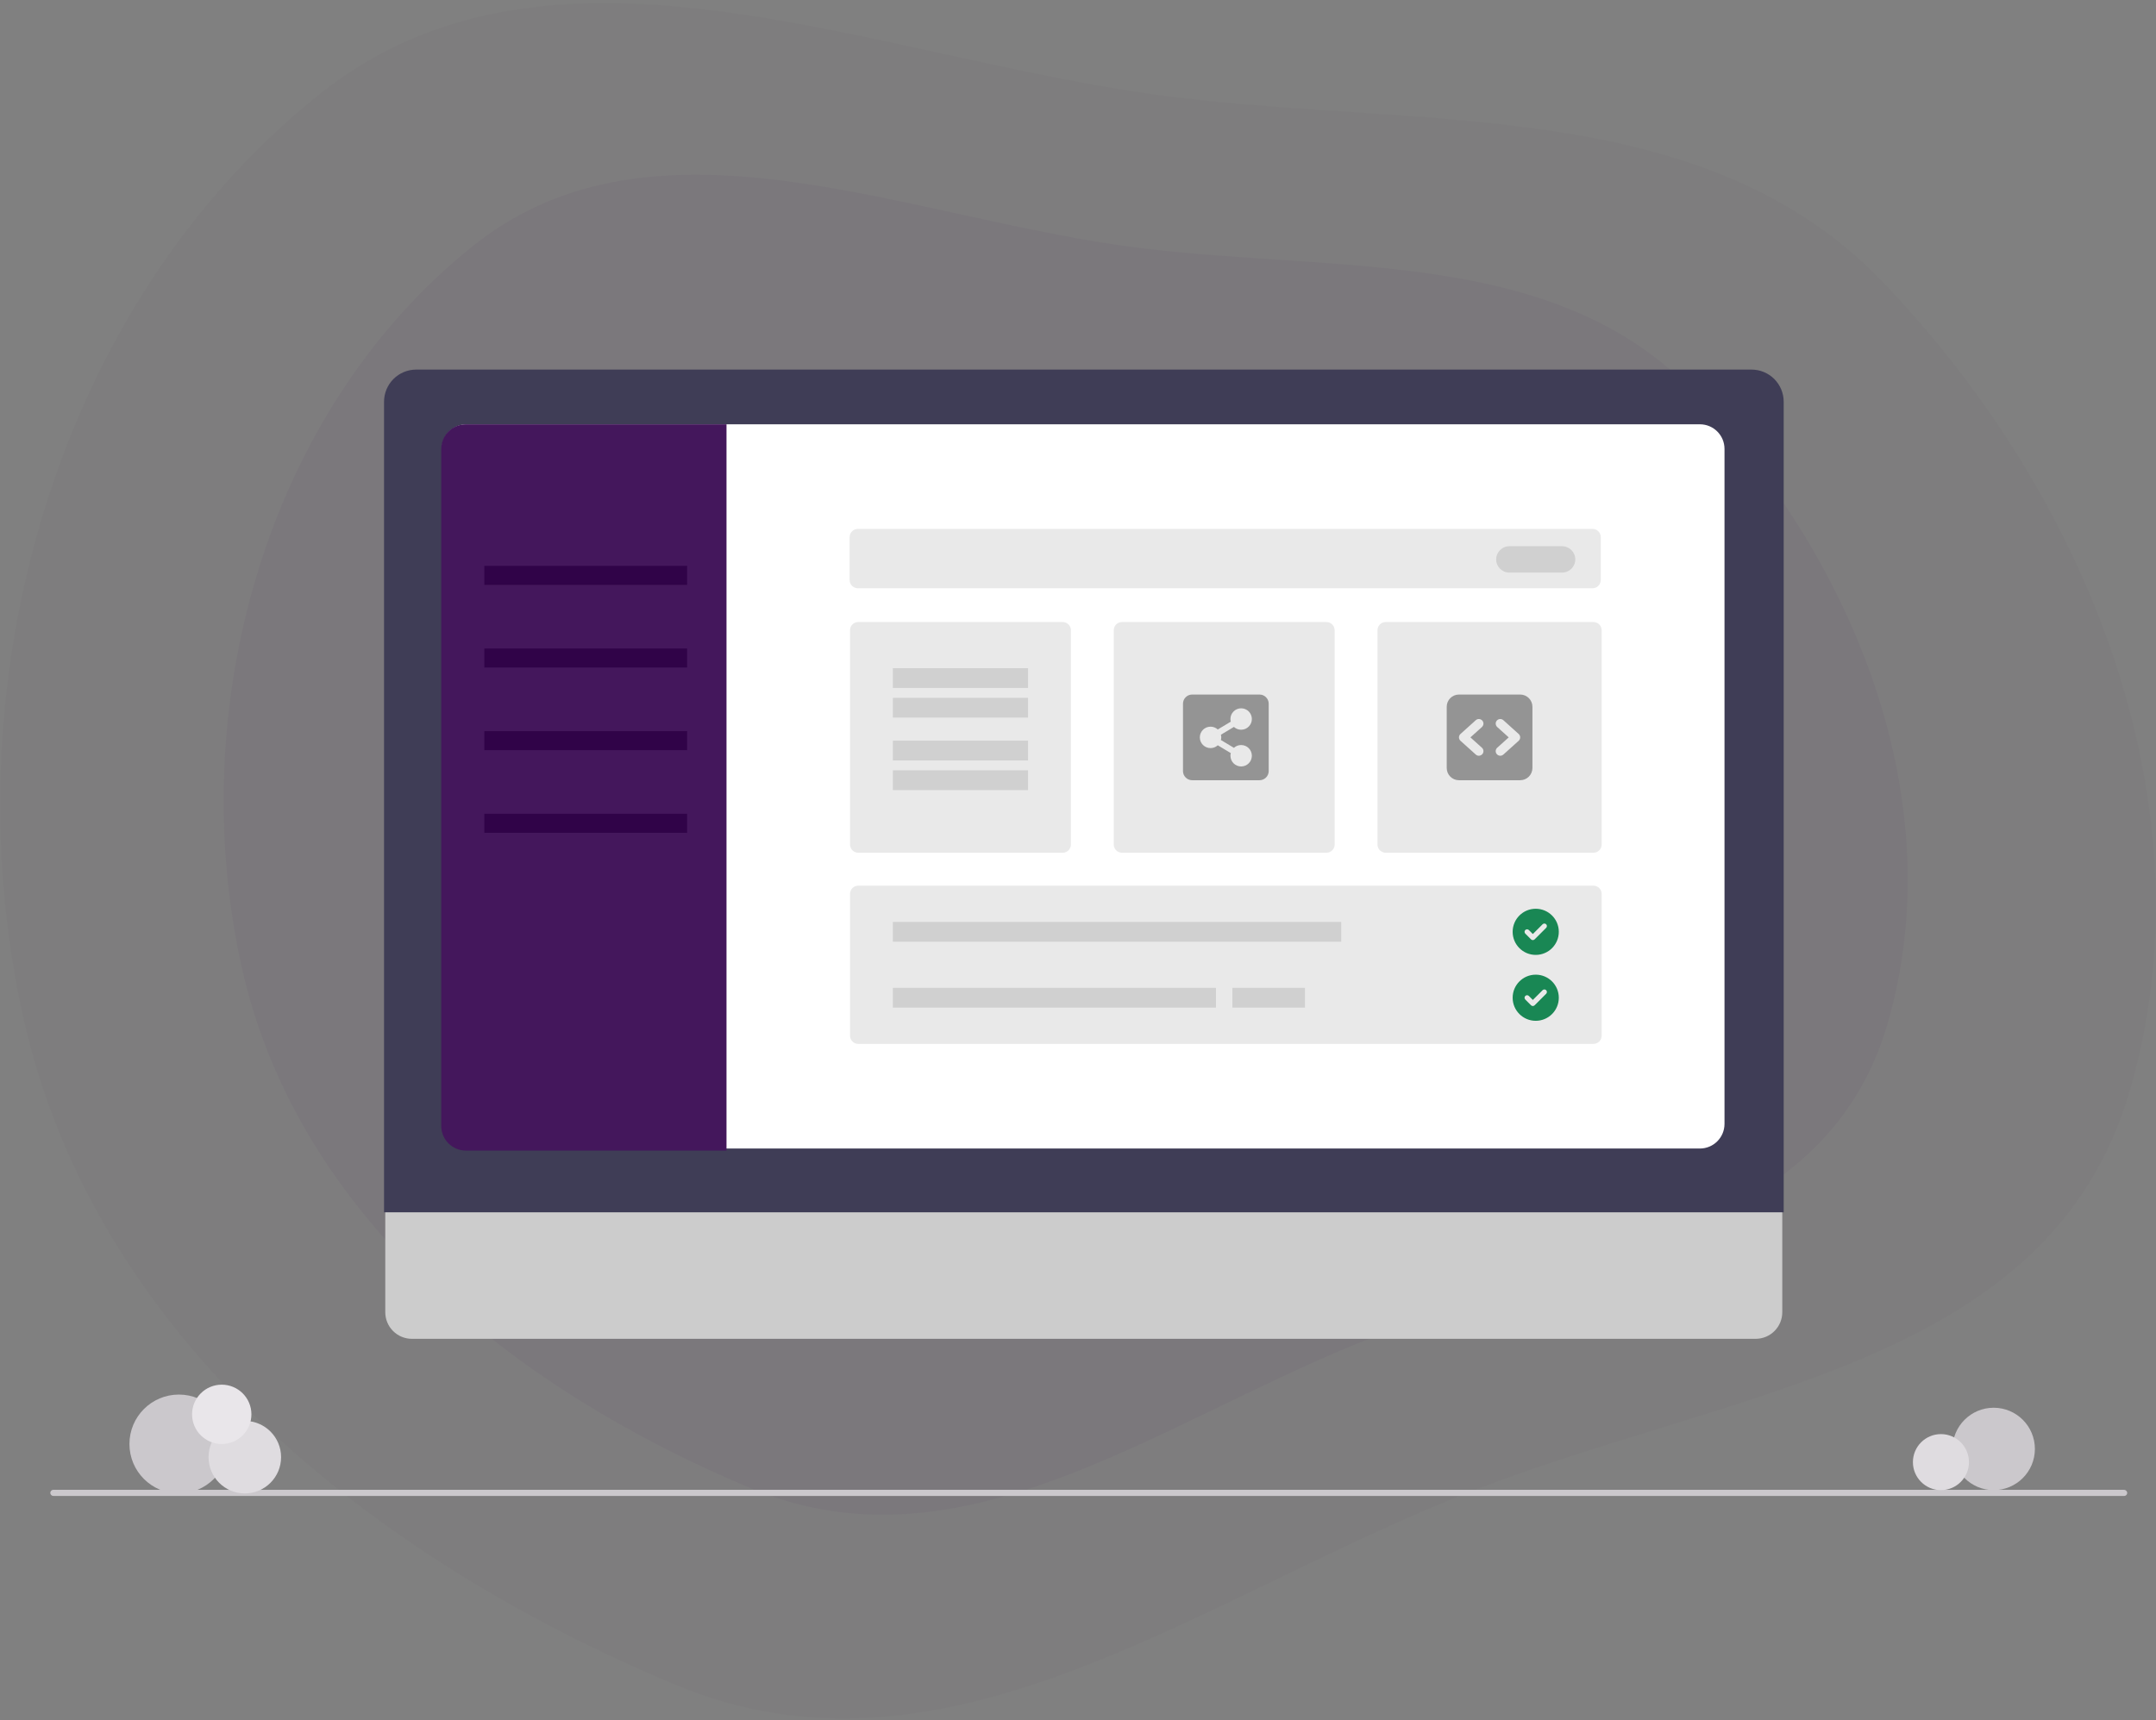
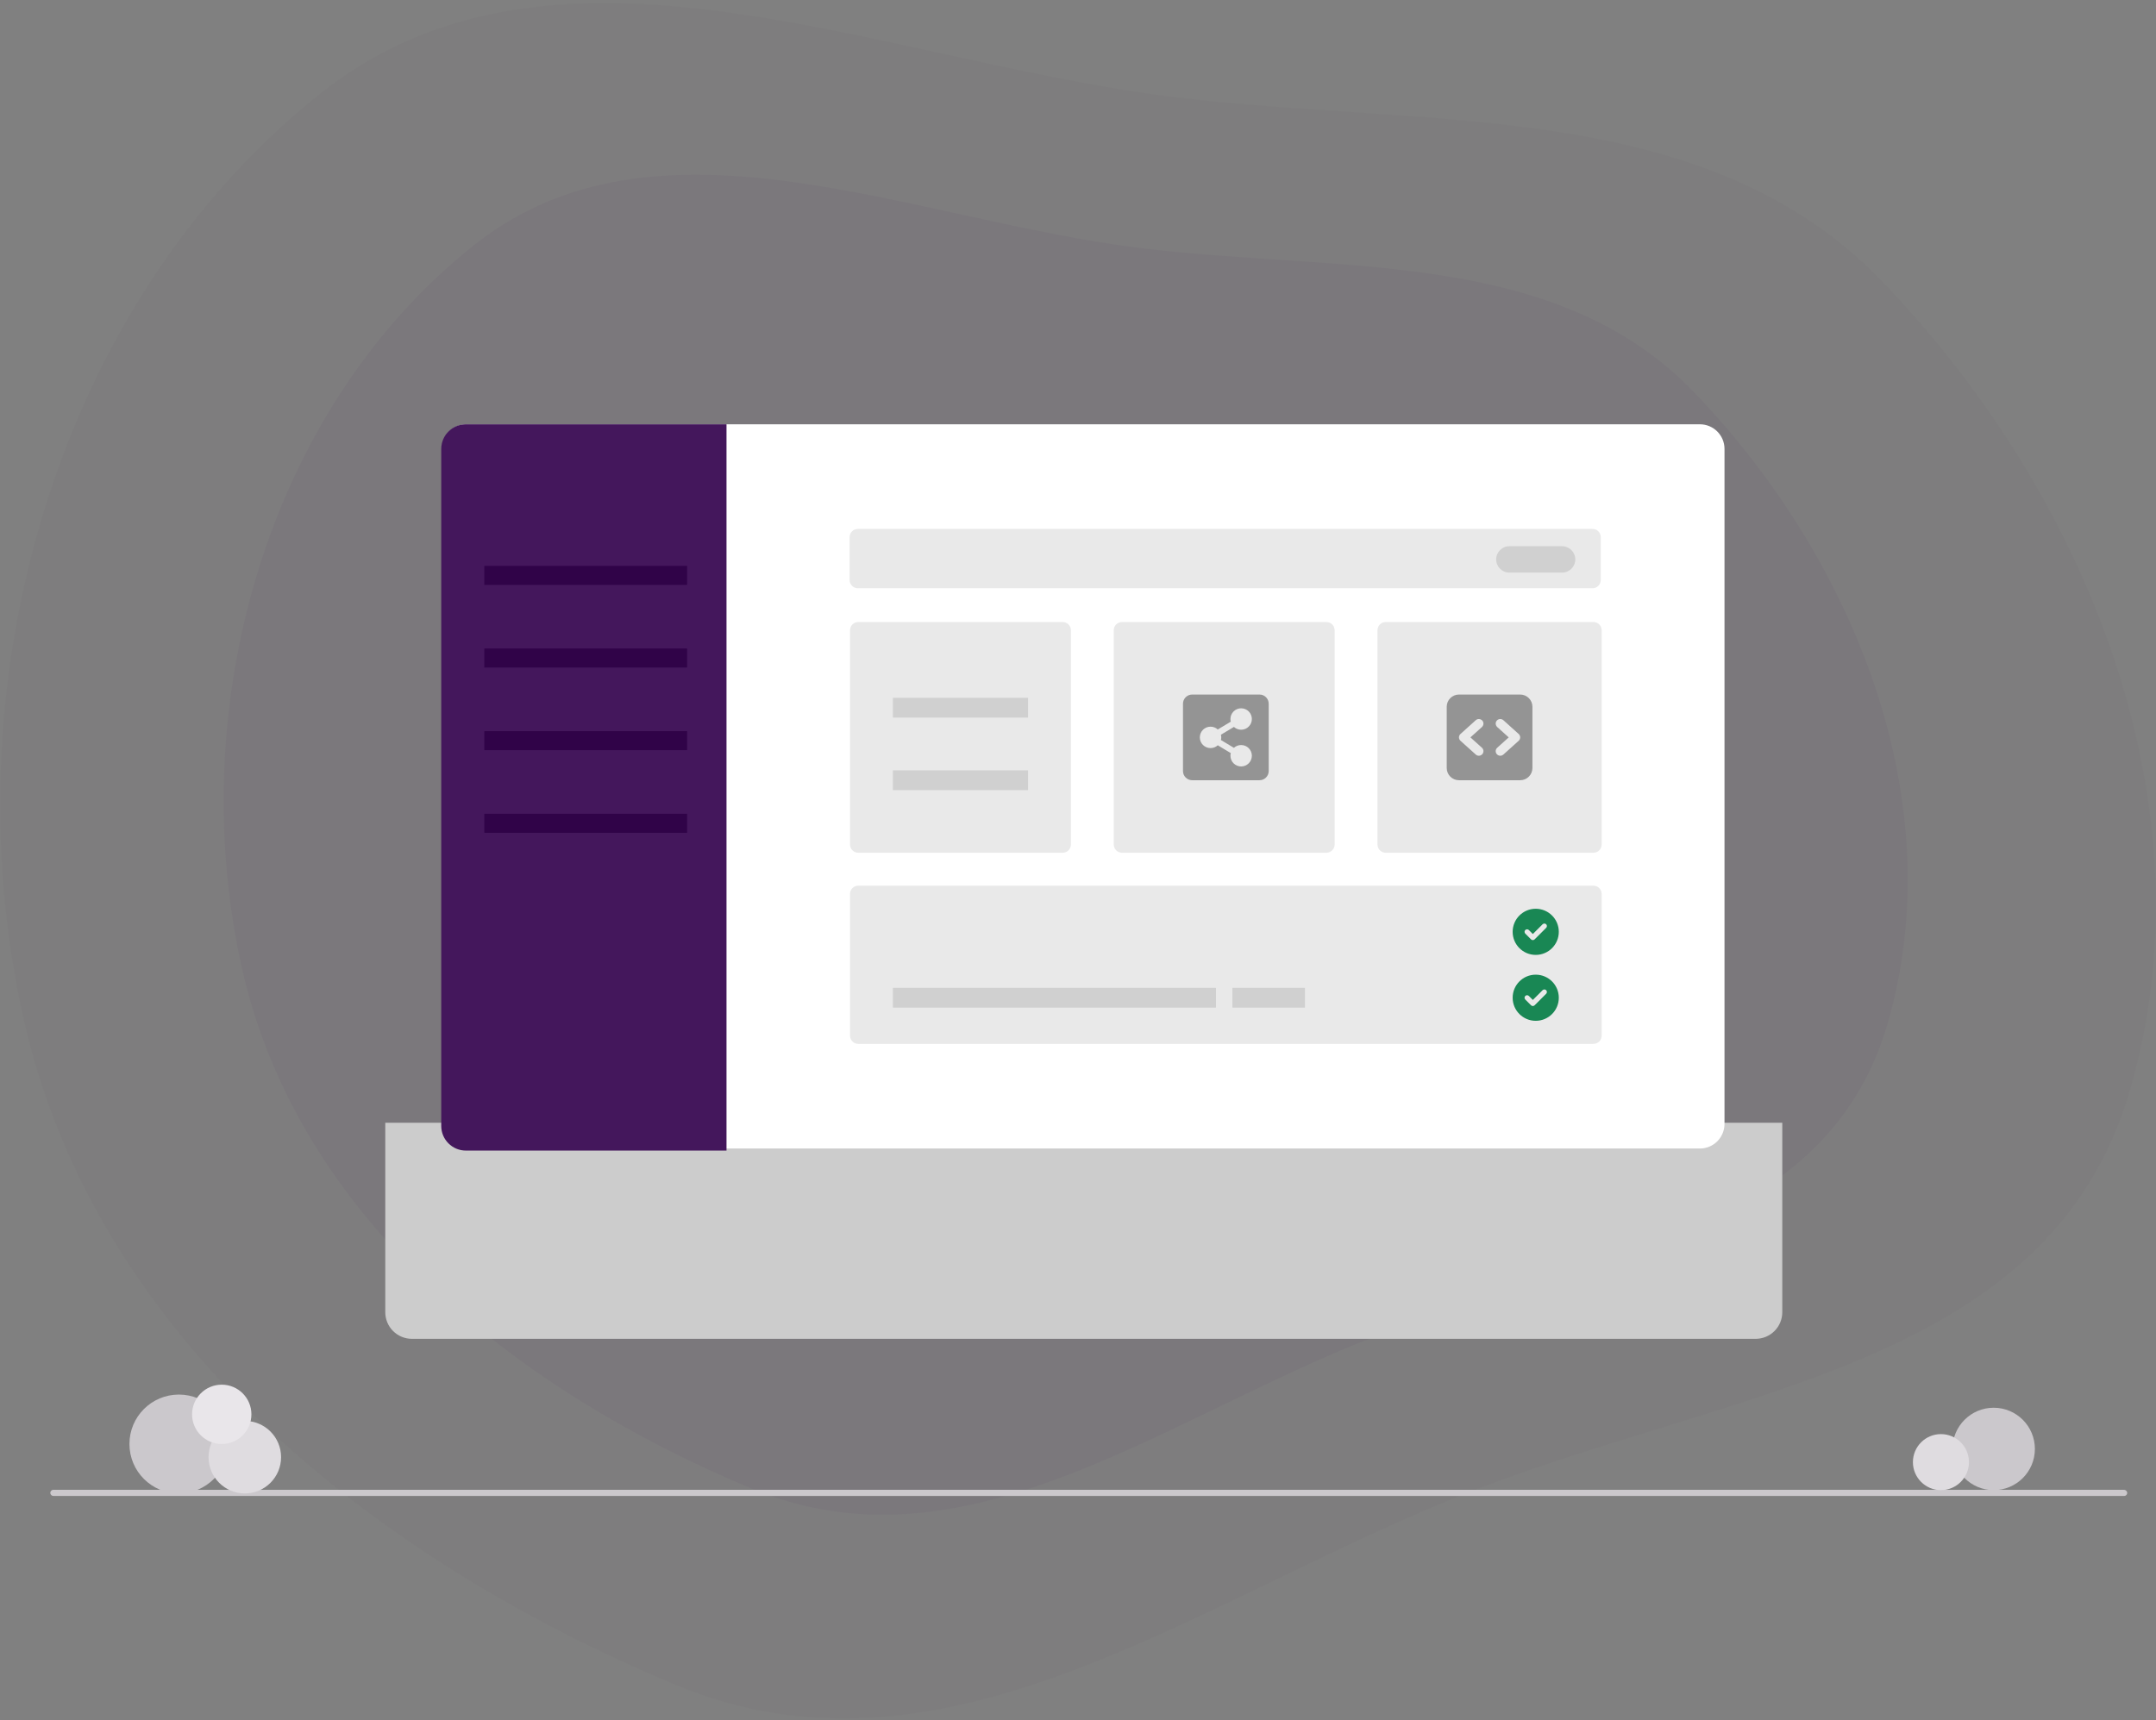
<svg xmlns="http://www.w3.org/2000/svg" width="654" height="522" viewBox="0 0 654 522" fill="none">
  <rect x="0" y="0" width="654" height="522" fill="#808080" stroke="none" />
  <path fill-rule="evenodd" clip-rule="evenodd" d="M571.107 85.548C633.354 150.442 671.178 244.377 646.122 330.737C621.308 416.266 522.646 421.216 440.219 454.931C359.724 487.855 285.159 544.716 204.905 511.208C113.359 472.985 28.771 405.782 7.12 308.97C-15.418 208.191 16.242 92.952 96.965 28.546C168.323 -28.389 266.632 18.7 357.269 29.596C434.232 38.849 517.447 29.605 571.107 85.548Z" fill="#44175C" fill-opacity="0.02" />
  <path fill-rule="evenodd" clip-rule="evenodd" d="M513.98 119.086C562.611 169.786 592.163 243.175 572.587 310.647C553.2 377.468 476.118 381.335 411.72 407.676C348.831 433.399 290.575 477.823 227.874 451.644C156.352 421.782 90.265 369.278 73.35 293.64C55.742 214.904 80.477 124.871 143.543 74.552C199.294 30.07 276.101 66.859 346.913 75.372C407.042 82.601 472.056 75.379 513.98 119.086Z" fill="#44175C" fill-opacity="0.04" />
  <path d="M532.577 406.234H124.927C122.788 406.23 120.738 405.377 119.228 403.863C117.717 402.349 116.869 400.297 116.869 398.158V340.674H540.636V398.158C540.636 400.297 539.787 402.349 538.276 403.863C536.766 405.377 534.716 406.23 532.577 406.234Z" fill="#CCCCCC" />
-   <path d="M541.062 367.842H116.497V121.88C116.5 119.299 117.526 116.824 119.352 114.999C121.177 113.174 123.651 112.147 126.233 112.144H531.326C533.907 112.147 536.381 113.174 538.207 114.999C540.032 116.824 541.059 119.299 541.062 121.88V367.842Z" fill="#3F3D56" />
  <path d="M644.329 453.913H16.236C16.024 453.917 15.817 453.852 15.647 453.726C15.477 453.601 15.352 453.423 15.294 453.22C15.258 453.081 15.253 452.936 15.282 452.796C15.31 452.656 15.37 452.524 15.457 452.411C15.545 452.297 15.657 452.206 15.785 452.142C15.914 452.079 16.055 452.046 16.198 452.046H644.252C644.475 452.038 644.694 452.106 644.874 452.239C645.053 452.371 645.183 452.561 645.241 452.776C645.271 452.913 645.27 453.054 645.239 453.19C645.207 453.327 645.145 453.454 645.057 453.563C644.97 453.672 644.859 453.76 644.733 453.821C644.607 453.881 644.468 453.913 644.329 453.913Z" fill="#CBC8CC" />
  <path d="M134.029 136.21C134.029 132.084 137.373 128.74 141.499 128.74H515.639C519.765 128.74 523.11 132.084 523.11 136.21V341.022C523.11 345.148 519.765 348.492 515.639 348.492H141.499C137.373 348.492 134.029 345.148 134.029 341.022V136.21Z" fill="white" />
  <path d="M133.847 136.21C133.847 132.084 137.191 128.74 141.317 128.74H220.378V349.115H141.317C137.191 349.115 133.847 345.77 133.847 341.645V136.21Z" fill="#44175C" />
  <path d="M208.43 171.694H146.92V177.471H208.43V171.694Z" fill="#300348" />
  <path d="M208.43 196.769H146.92V202.546H208.43V196.769Z" fill="#300348" />
  <path d="M208.43 221.844H146.92V227.62H208.43V221.844Z" fill="#300348" />
  <path d="M208.43 246.919H146.92V252.695H208.43V246.919Z" fill="#300348" />
  <path d="M257.729 162.979C257.729 161.603 258.844 160.489 260.22 160.489H483.085C484.46 160.489 485.575 161.603 485.575 162.979V175.998C485.575 177.374 484.46 178.489 483.085 178.489H260.22C258.844 178.489 257.729 177.374 257.729 175.998V162.979Z" fill="#E9E9E9" />
  <path d="M453.847 169.74C453.847 167.53 455.638 165.74 457.847 165.74H473.847C476.056 165.74 477.847 167.53 477.847 169.74C477.847 171.949 476.056 173.74 473.847 173.74H457.847C455.638 173.74 453.847 171.949 453.847 169.74Z" fill="#D0D0D0" />
  <path d="M257.847 191.23C257.847 189.854 258.962 188.74 260.337 188.74H322.357C323.732 188.74 324.847 189.854 324.847 191.23V256.249C324.847 257.625 323.732 258.74 322.357 258.74H260.337C258.962 258.74 257.847 257.625 257.847 256.249V191.23Z" fill="#E9E9E9" />
  <path d="M257.847 271.23C257.847 269.854 258.962 268.74 260.337 268.74H483.357C484.732 268.74 485.847 269.854 485.847 271.23V314.249C485.847 315.625 484.732 316.74 483.357 316.74H260.337C258.962 316.74 257.847 315.625 257.847 314.249V271.23Z" fill="#E9E9E9" />
  <path d="M458.847 282.74C458.847 278.873 461.98 275.74 465.847 275.74C469.713 275.74 472.847 278.873 472.847 282.74C472.847 286.606 469.713 289.74 465.847 289.74C461.98 289.74 458.847 286.606 458.847 282.74ZM469.013 281.531C469.311 281.233 469.311 280.746 469.013 280.448C468.715 280.15 468.228 280.15 467.93 280.448L464.972 283.407L463.763 282.198C463.465 281.9 462.978 281.9 462.68 282.198C462.382 282.496 462.382 282.983 462.68 283.281L464.43 285.031C464.728 285.329 465.215 285.329 465.513 285.031L469.013 281.531Z" fill="#198754" />
  <path d="M458.847 302.74C458.847 298.873 461.98 295.74 465.847 295.74C469.713 295.74 472.847 298.873 472.847 302.74C472.847 306.606 469.713 309.74 465.847 309.74C461.98 309.74 458.847 306.606 458.847 302.74ZM469.013 301.531C469.311 301.233 469.311 300.746 469.013 300.448C468.715 300.15 468.228 300.15 467.93 300.448L464.972 303.407L463.763 302.198C463.465 301.9 462.978 301.9 462.68 302.198C462.382 302.496 462.382 302.983 462.68 303.281L464.43 305.031C464.728 305.329 465.215 305.329 465.513 305.031L469.013 301.531Z" fill="#198754" />
-   <path d="M406.847 279.74H270.847V285.74H406.847V279.74Z" fill="#D0D0D0" />
-   <path d="M311.847 202.74H270.847V208.74H311.847V202.74Z" fill="#D0D0D0" />
  <path d="M311.847 211.74H270.847V217.74H311.847V211.74Z" fill="#D0D0D0" />
-   <path d="M311.847 224.74H270.847V230.74H311.847V224.74Z" fill="#D0D0D0" />
  <path d="M311.847 233.74H270.847V239.74H311.847V233.74Z" fill="#D0D0D0" />
  <path d="M368.847 299.74H270.847V305.74H368.847V299.74Z" fill="#D0D0D0" />
  <path d="M395.847 299.74H373.847V305.74H395.847V299.74Z" fill="#D0D0D0" />
  <path d="M337.847 191.23C337.847 189.854 338.962 188.74 340.337 188.74H402.357C403.732 188.74 404.847 189.854 404.847 191.23V256.249C404.847 257.625 403.732 258.74 402.357 258.74H340.337C338.962 258.74 337.847 257.625 337.847 256.249V191.23Z" fill="#E9E9E9" />
  <path d="M384.847 233.954V213.525C384.847 211.987 383.599 210.74 382.061 210.74H361.632C360.094 210.74 358.847 211.987 358.847 213.525V233.954C358.847 235.492 360.094 236.74 361.632 236.74H382.061C383.599 236.74 384.847 235.492 384.847 233.954ZM376.49 221.418C375.644 221.418 374.875 221.095 374.297 220.567L370.353 222.933C370.487 223.462 370.487 224.017 370.353 224.546L374.297 226.912C374.875 226.384 375.644 226.061 376.49 226.061C378.284 226.061 379.74 227.516 379.74 229.311C379.74 231.106 378.284 232.561 376.49 232.561C374.695 232.561 373.24 231.106 373.24 229.311C373.24 229.033 373.275 228.762 373.34 228.504L369.397 226.138C368.819 226.667 368.049 226.99 367.204 226.99C365.409 226.99 363.954 225.534 363.954 223.74C363.954 221.945 365.409 220.49 367.204 220.49C368.049 220.49 368.819 220.812 369.397 221.341L373.341 218.975C373.273 218.711 373.239 218.44 373.24 218.168C373.24 216.373 374.695 214.918 376.49 214.918C378.284 214.918 379.74 216.373 379.74 218.168C379.74 219.963 378.284 221.418 376.49 221.418Z" fill="#949494" />
  <path d="M417.847 191.23C417.847 189.854 418.962 188.74 420.337 188.74H483.357C484.732 188.74 485.847 189.854 485.847 191.23V256.249C485.847 257.625 484.732 258.74 483.357 258.74H420.337C418.962 258.74 417.847 257.625 417.847 256.249V191.23Z" fill="#E9E9E9" />
  <path d="M438.847 214.454C438.847 212.402 440.509 210.74 442.561 210.74H461.132C463.181 210.74 464.847 212.402 464.847 214.454V233.025C464.847 235.074 463.181 236.74 461.132 236.74H442.561C440.509 236.74 438.847 235.074 438.847 233.025V214.454ZM454.064 218.627C453.547 219.201 453.594 220.031 454.162 220.594L457.656 223.74L454.162 226.885C453.594 227.396 453.547 228.278 454.064 228.852C454.574 229.421 455.456 229.468 456.031 228.951L460.674 224.773C460.964 224.511 461.132 224.134 461.132 223.74C461.132 223.345 460.964 222.968 460.674 222.706L456.031 218.528C455.456 218.011 454.574 218.058 454.064 218.627ZM449.531 220.594C450.1 220.031 450.146 219.201 449.63 218.627C449.067 218.058 448.237 218.011 447.662 218.528L443.022 222.706C442.729 222.968 442.561 223.345 442.561 223.74C442.561 224.134 442.729 224.511 443.022 224.773L447.662 228.951C448.237 229.468 449.067 229.421 449.63 228.852C450.146 228.278 450.1 227.396 449.531 226.885L446.037 223.74L449.531 220.594Z" fill="#949494" />
  <path d="M69.263 438.144C69.263 446.429 62.547 453.144 54.263 453.144C45.978 453.144 39.263 446.429 39.263 438.144C39.263 429.86 45.978 423.144 54.263 423.144C62.547 423.144 69.263 429.86 69.263 438.144Z" fill="#CBC8CC" />
  <path d="M85.263 442.144C85.263 448.219 80.338 453.144 74.263 453.144C68.188 453.144 63.263 448.219 63.263 442.144C63.263 436.069 68.188 431.144 74.263 431.144C80.338 431.144 85.263 436.069 85.263 442.144Z" fill="#DFDCE0" />
  <path d="M76.263 429.144C76.263 434.115 72.233 438.144 67.263 438.144C62.292 438.144 58.263 434.115 58.263 429.144C58.263 424.174 62.292 420.144 67.263 420.144C72.233 420.144 76.263 424.174 76.263 429.144Z" fill="#E9E6EA" />
  <path d="M592.263 439.644C592.263 446.548 597.859 452.144 604.763 452.144C611.666 452.144 617.263 446.548 617.263 439.644C617.263 432.741 611.666 427.144 604.763 427.144C597.859 427.144 592.263 432.741 592.263 439.644Z" fill="#CBC8CC" />
  <path d="M580.263 443.644C580.263 448.339 584.068 452.144 588.763 452.144C593.457 452.144 597.263 448.339 597.263 443.644C597.263 438.95 593.457 435.144 588.763 435.144C584.068 435.144 580.263 438.95 580.263 443.644Z" fill="#DFDCE0" />
</svg>